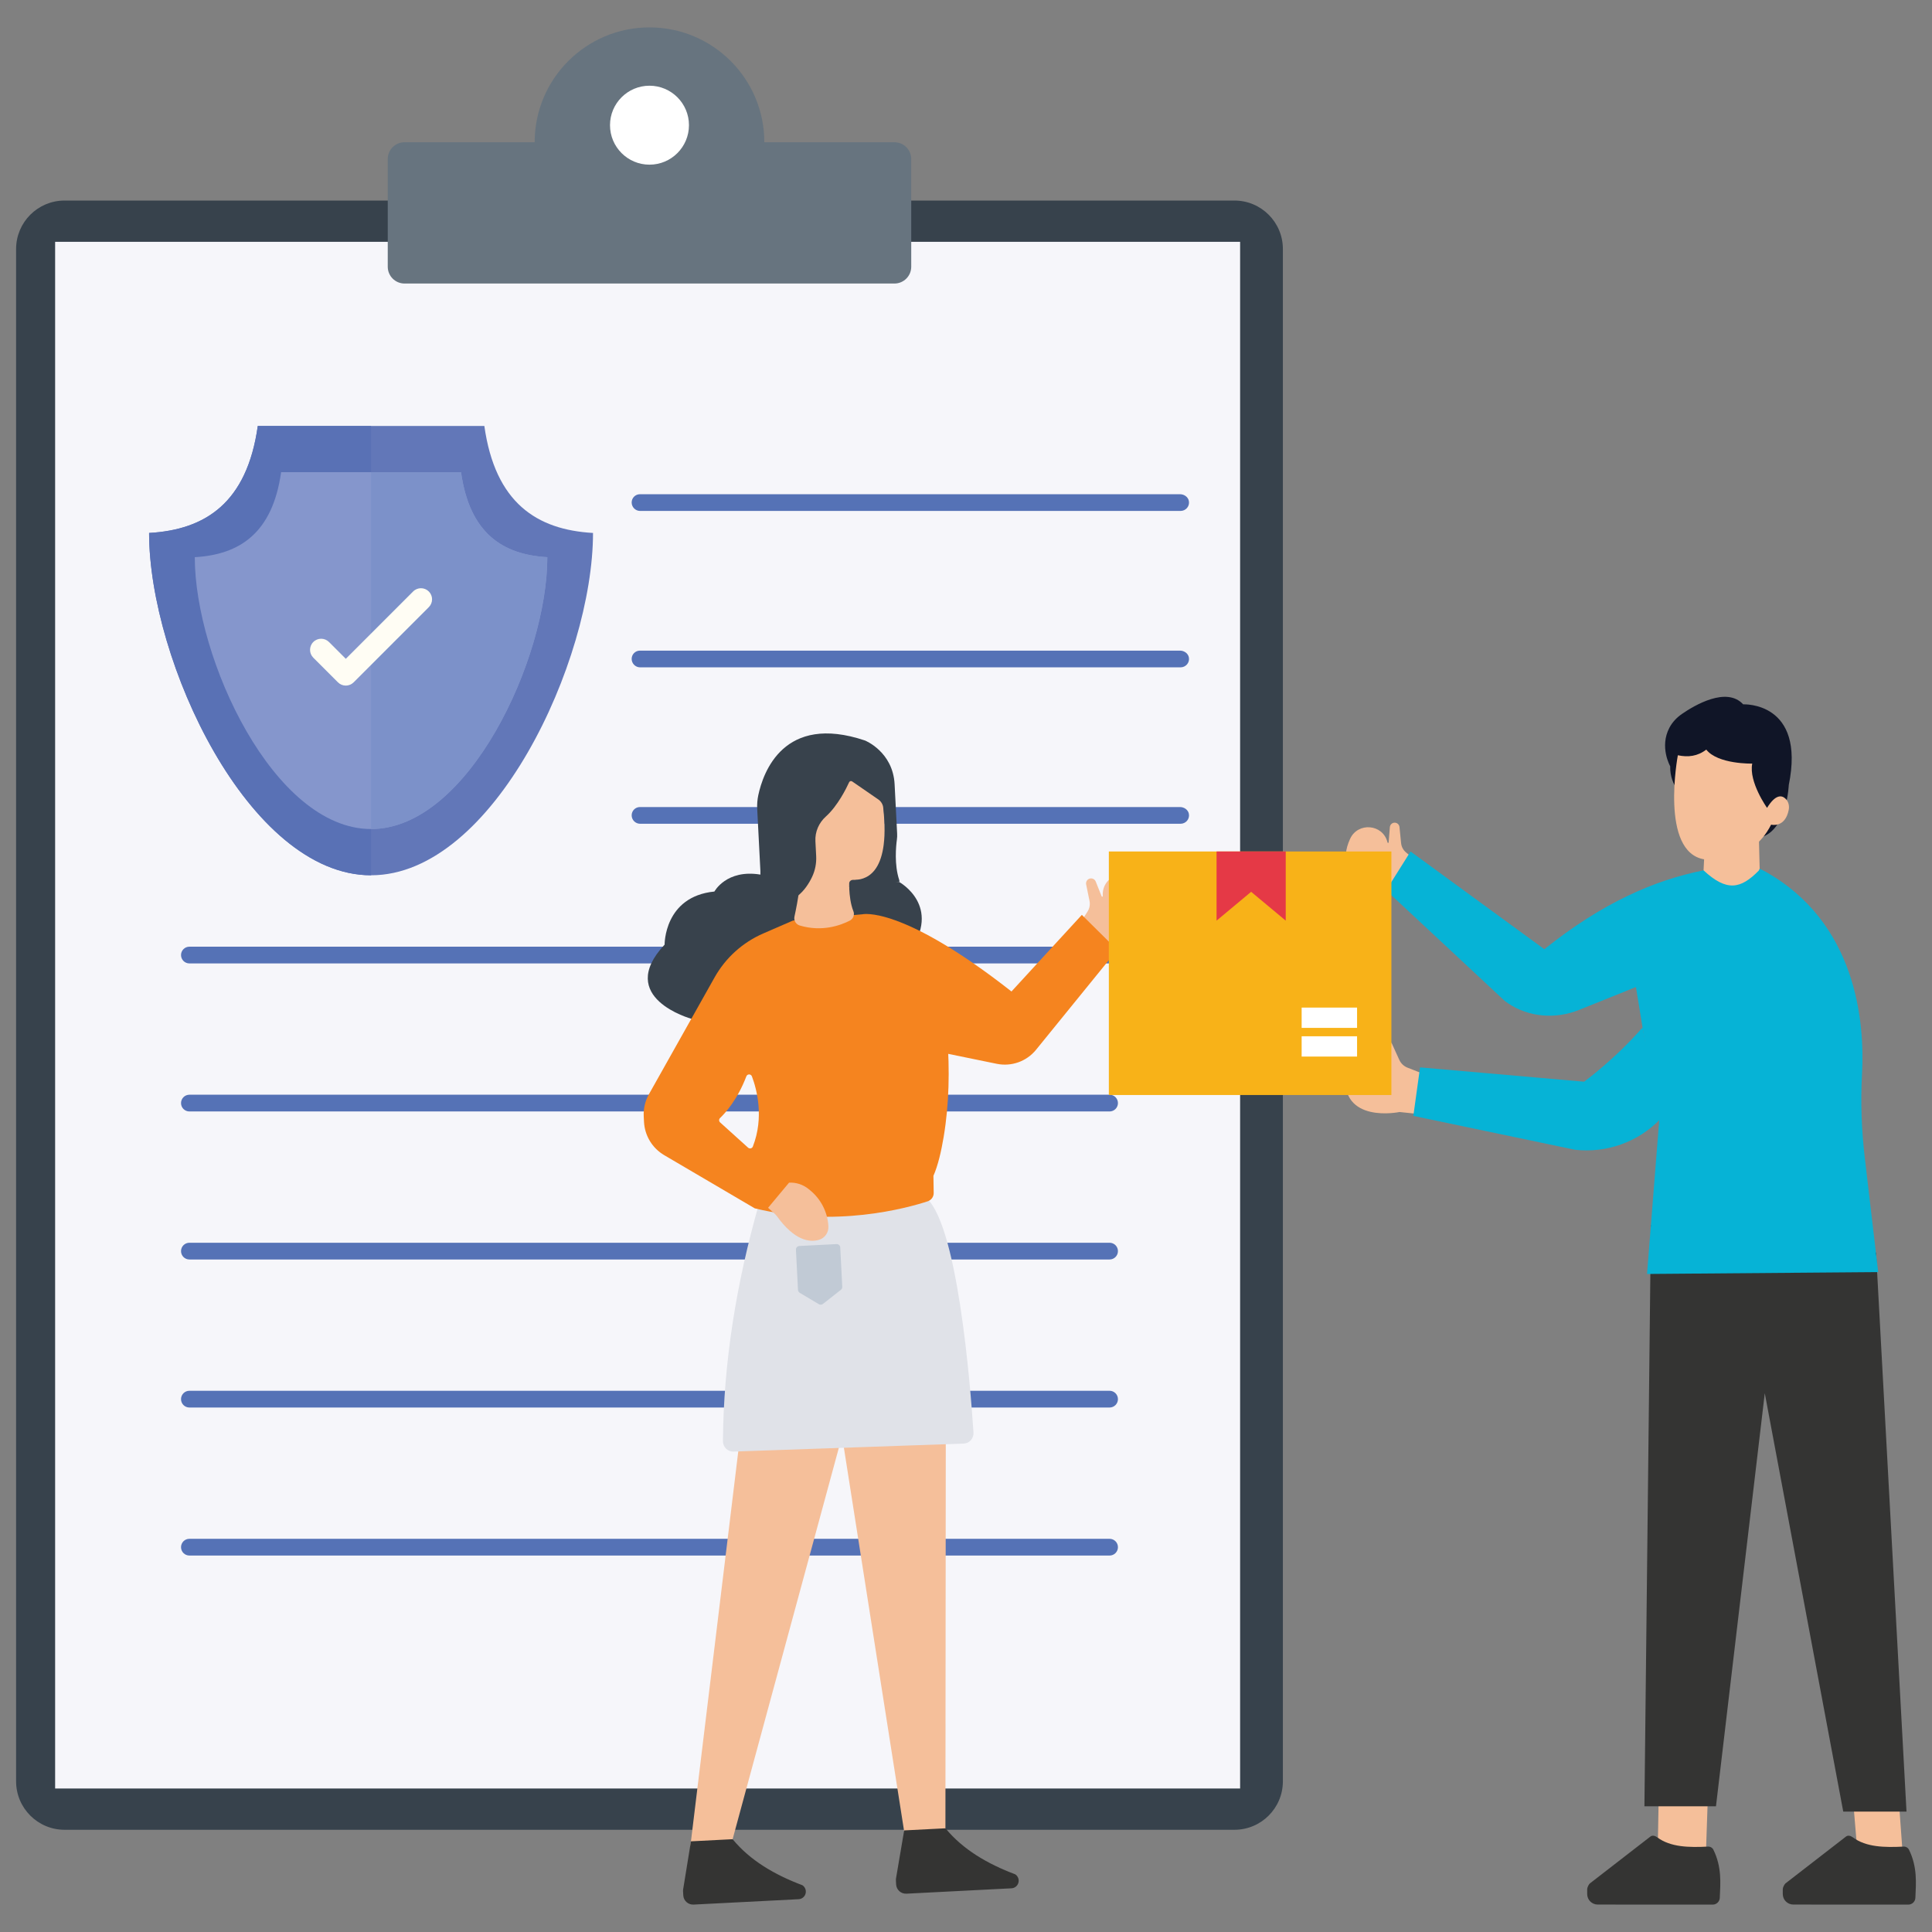
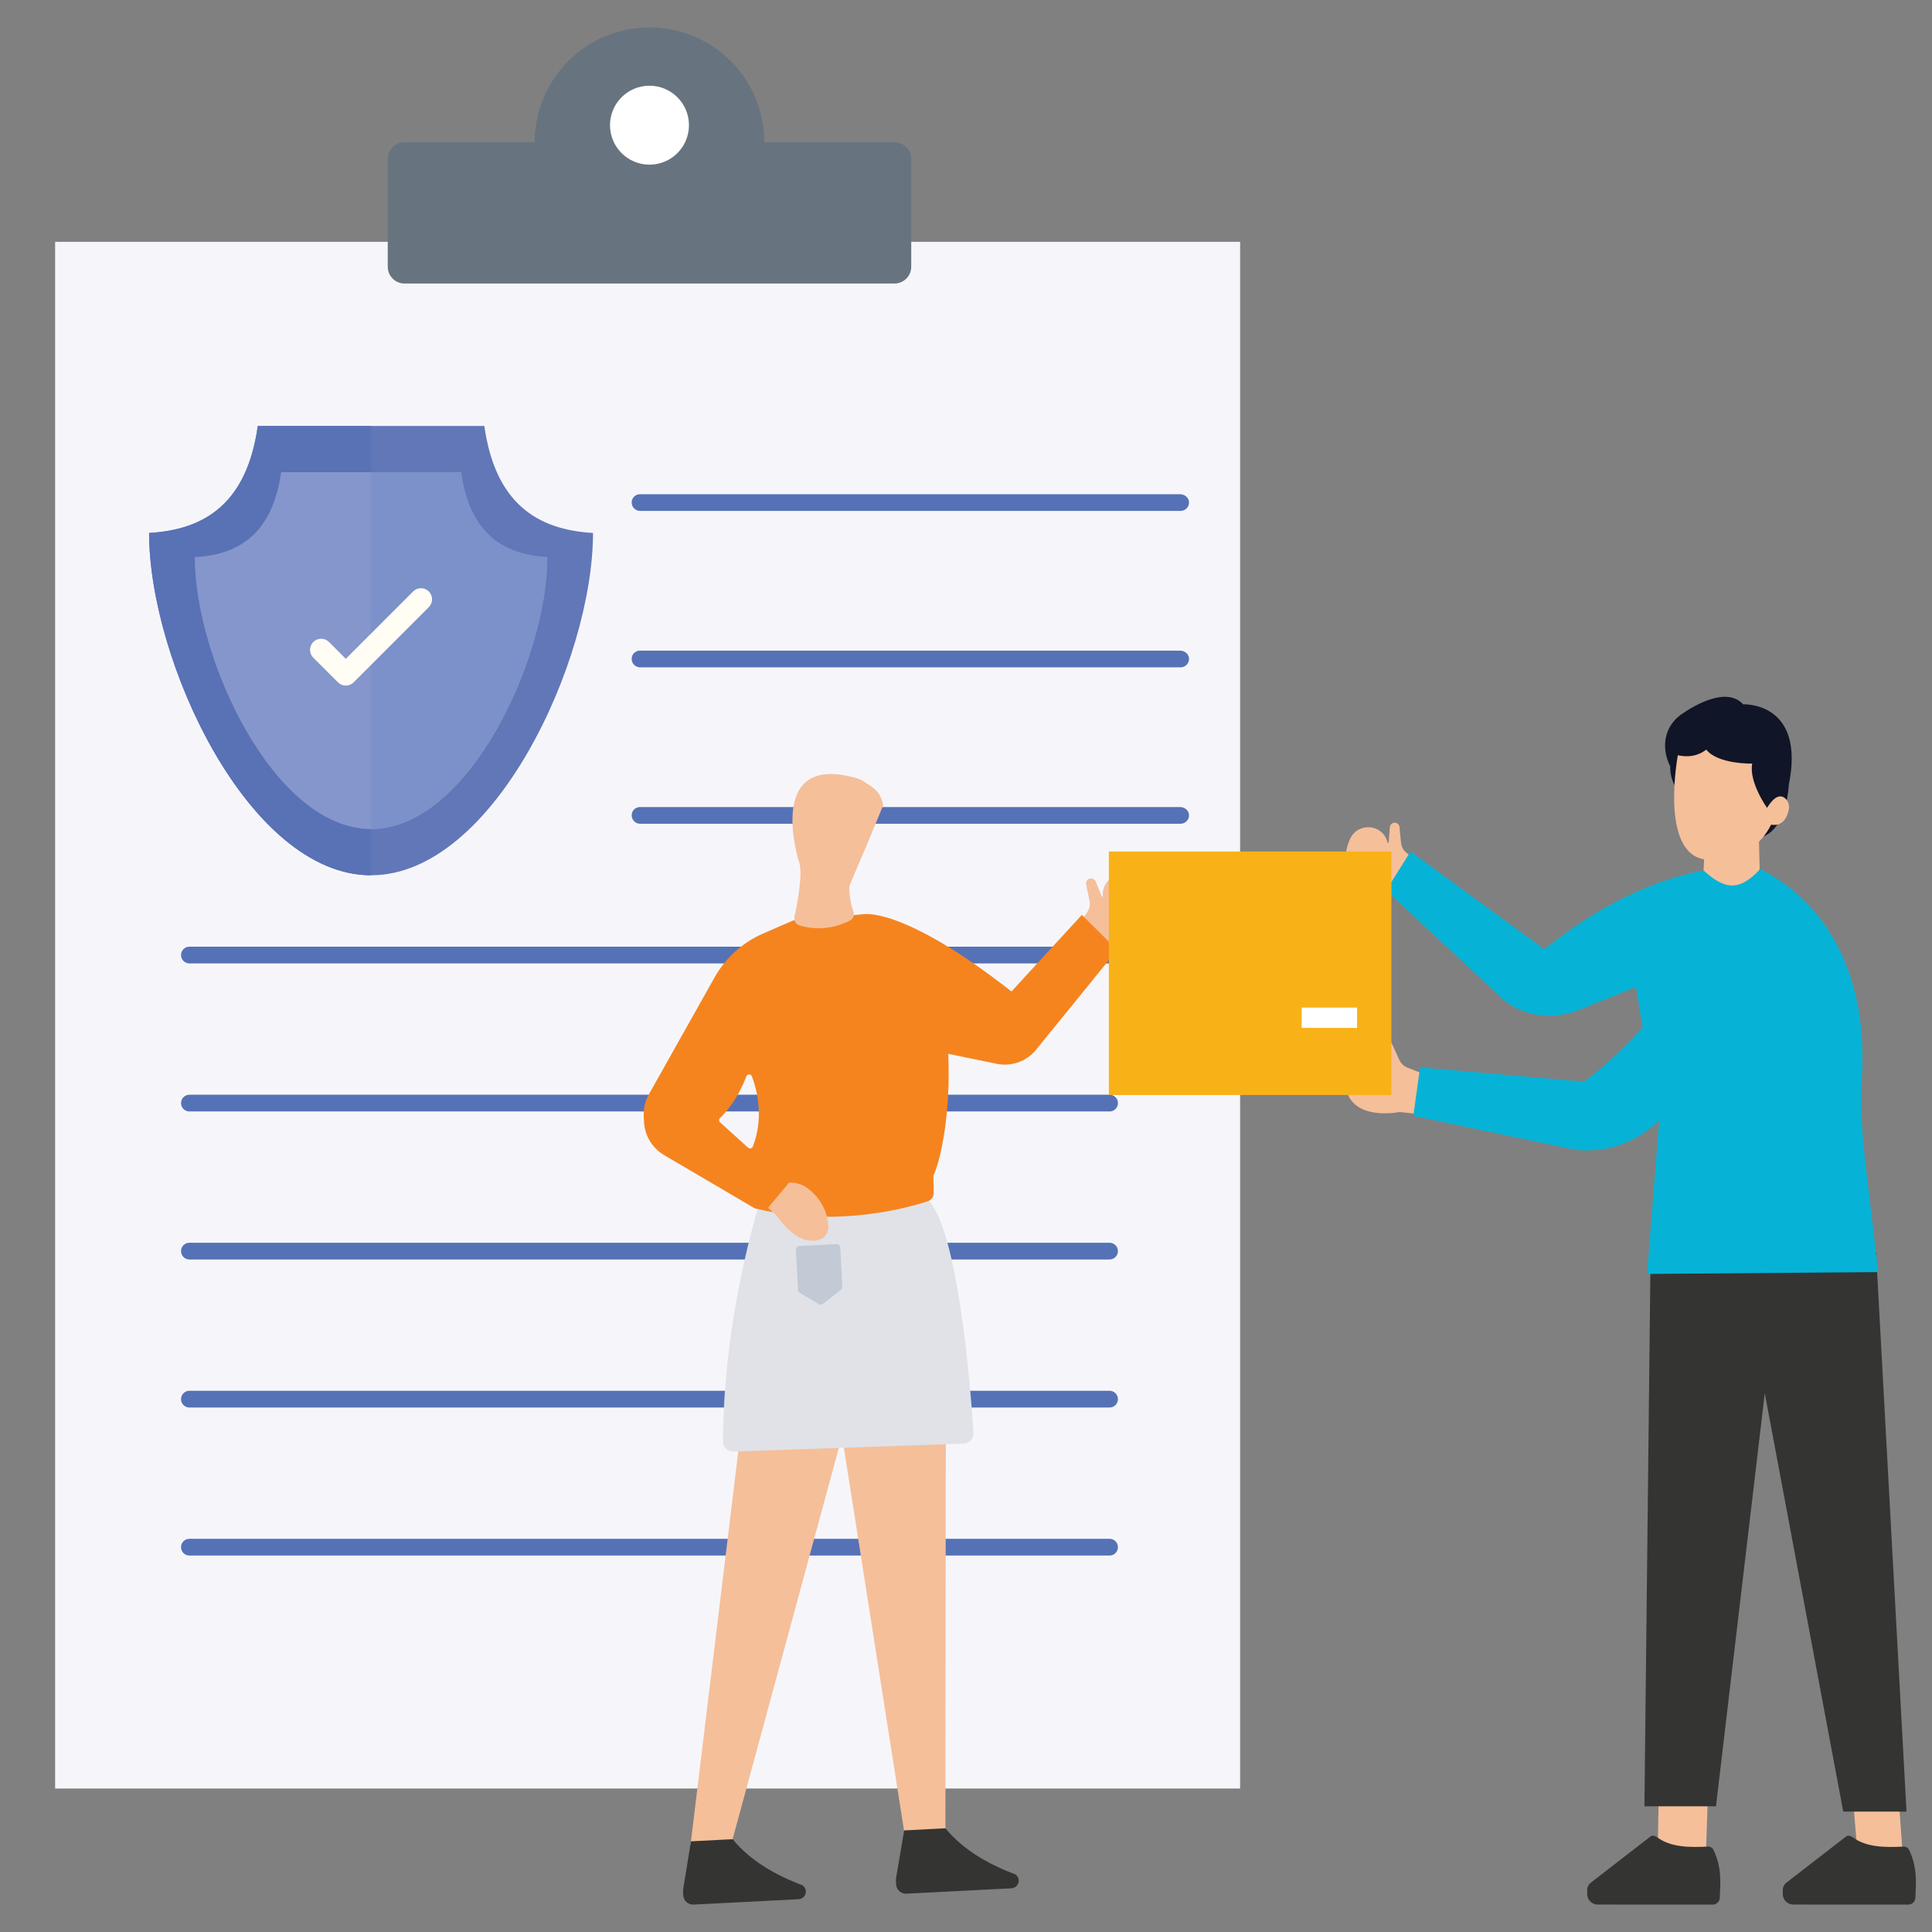
<svg xmlns="http://www.w3.org/2000/svg" viewBox="0 0 3000 3000" id="delivery-insurance">
  <rect x="0" y="0" width="3000" height="3000" fill="#808080" stroke="none" />
-   <path fill="#37424c" d="M1916.82,2841.27H100.23c-41.55,0-75.23-33.68-75.23-75.23V386.64c0-41.55,33.68-75.23,75.23-75.23       h1816.59c41.55,0,75.23,33.68,75.23,75.23v2379.4C1992.04,2807.59,1958.36,2841.27,1916.82,2841.27z" />
  <rect width="1840.03" height="2401.69" x="85.61" y="375.49" fill="#f6f6fa" />
  <path fill="#67747f" d="M1388.84,220.86h-202c0-98.48-79.83-178.32-178.32-178.32c-98.48,0-178.31,79.84-178.31,178.32h-202      c-14.43,0-26.12,11.69-26.12,26.12v167.17c0,14.43,11.69,26.12,26.12,26.12h760.63c14.43,0,26.12-11.69,26.12-26.12V246.98      C1414.96,232.56,1403.26,220.86,1388.84,220.86z" />
  <path fill="#fff" d="M1069.82,194.39c0,33.85-27.44,61.3-61.3,61.3c-33.85,0-61.3-27.44-61.3-61.3      c0-33.85,27.44-61.3,61.3-61.3C1042.37,133.1,1069.82,160.54,1069.82,194.39z" />
  <g>
    <path fill="#5572b6" d="M1846.1 778.05c1.49 8.19-4.89 15.34-13 15.34H993.98c-7.23 0-13.14-5.91-13.14-13.14l0 0c0-7.09 5.74-12.83 12.83-12.83h838.65C1838.85 767.43 1844.95 771.73 1846.1 778.05zM1846.1 1020.92c1.49 8.19-4.89 15.34-13 15.34H993.98c-7.23 0-13.14-5.91-13.14-13.14l0 0c0-7.09 5.74-12.83 12.83-12.83h838.65C1838.85 1010.3 1844.95 1014.6 1846.1 1020.92zM1846.1 1263.8c1.49 8.19-4.89 15.34-13 15.34H993.98c-7.23 0-13.14-5.91-13.14-13.14l0 0c0-7.08 5.74-12.83 12.83-12.83h838.65C1838.85 1253.18 1844.95 1257.48 1846.1 1263.8zM1722.94 1496H294.1c-7.19 0-13-5.82-13-13 0-7.19 5.82-13 13-13h1428.84c7.19 0 13 5.82 13 13C1735.94 1490.19 1730.13 1496 1722.94 1496zM1722.94 1725.87H294.1c-7.19 0-13-5.82-13-13 0-7.19 5.82-13 13-13h1428.84c7.19 0 13 5.82 13 13S1730.13 1725.87 1722.94 1725.87zM1722.94 1955.73H294.1c-7.19 0-13-5.82-13-13 0-7.19 5.82-13 13-13h1428.84c7.19 0 13 5.82 13 13S1730.13 1955.73 1722.94 1955.73zM1722.94 2185.59H294.1c-7.19 0-13-5.82-13-13 0-7.19 5.82-13 13-13h1428.84c7.19 0 13 5.82 13 13S1730.13 2185.59 1722.94 2185.59zM1722.94 2415.44H294.1c-7.19 0-13-5.82-13-13 0-7.19 5.82-13 13-13h1428.84c7.19 0 13 5.82 13 13C1735.94 2409.62 1730.13 2415.44 1722.94 2415.44z" />
  </g>
  <g>
    <path fill="#6277b8" d="M920.83,827.57c0,198.17-154.26,531.56-344.66,531.56c-190.34,0-344.66-333.39-344.66-531.56       c87.31-4.97,151.97-46.65,168.78-166.15h351.8C768.91,780.92,833.58,822.6,920.83,827.57z" />
    <path fill="#5971b5" d="M576.17,661.42v697.72c-190.34,0-344.66-333.39-344.66-531.56c87.31-4.97,151.97-46.65,168.78-166.15       L576.17,661.42L576.17,661.42z" />
    <path fill="#8596cc" d="M849.88,865.18c0,157.38-122.5,422.14-273.71,422.14c-151.16,0-273.71-264.76-273.71-422.14       c69.33-3.95,120.69-37.05,134.04-131.95h279.38C729.23,828.13,780.59,861.23,849.88,865.18z" />
    <path fill="#7c91c9" d="M849.87,865.19c0,157.35-122.53,422.13-273.7,422.13V733.23h139.74       C729.23,828.14,780.58,861.25,849.87,865.19z" />
    <g>
      <path fill="#fffdf4" d="M536.95,1064.58c-4.58,0-8.95-1.82-12.18-5.05l-38.28-38.28c-6.73-6.73-6.73-17.63,0-24.36       s17.63-6.73,24.36,0l26.11,26.11L641.5,918.43c6.73-6.73,17.63-6.73,24.36,0s6.73,17.63,0,24.35l-116.73,116.74       C545.89,1062.76,541.52,1064.58,536.95,1064.58z" />
    </g>
  </g>
  <g>
    <path fill="#f5bf9a" d="M1671.68,1441.93l46.44,36.89l18.98-17.04c0,0,82.36-37.03,31.19-93.94     c-19.93-22.17-57.02-7.46-55.95,22.33c0.02,0.42,0.03,0.84,0.06,1.27c0.05,1.03-1.37,1.36-1.75,0.4l-9.2-22.98     c-1.57-3.91-5.95-5.87-9.91-4.43l0,0c-3.63,1.32-5.75,5.11-4.98,8.9l5.23,25.57c1.17,5.72,0.06,11.67-3.1,16.58L1671.68,1441.93     z" />
-     <path fill="#38424c" d="M1396.42,1369.65c0,0,67.41,37.17,14.82,109.76l-159.11,58.63l-118.85,48.8l-59.78-4.9      c0,0-118.81-32.55-41.5-115.14c0,0-0.91-74.7,77.32-82.44c0,0,18.56-34.95,71.31-26.32" />
    <polygon fill="#f5bf9a" points="1468.64 2206.82 1300.81 2187 1405.25 2851.97 1468.04 2848.75" />
    <polygon fill="#f5bf9a" points="1317.79 2192.04 1151.32 2213.05 1071.51 2870.68 1133.4 2871.41" />
    <path fill="#e0e2e8" d="M1434.44,1857.29l-256.21,13.12c-34.93,122.65-54.69,245.07-55.67,367.22      c-0.07,9.24,7.39,16.7,16.43,16.39l357.38-12.43c8.93-0.31,15.83-8.07,15.24-17.18      C1507.11,2154.9,1486.63,1889.53,1434.44,1857.29z" />
    <path fill="#f5841f" d="M1465.34,1765.28c8.59-51.57,9.44-103.96,5.55-156.1c-2.7-36.19-6.05-83.88-20.77-118.84      c-26.58-63.09-111.27-70.62-111.27-70.62l-107.49,9.69l-46.21,20.08c-31.94,13.88-58.46,37.83-75.53,68.19l-101.96,181.42      c-5.9,10.49-8.7,22.44-8.09,34.47l0.44,8.49c1.1,21.4,12.88,40.82,31.36,51.67l140.65,82.59      c124.57,30.51,236.14-0.34,268.53-10.94c5.62-1.84,9.38-7.1,9.29-13.01l-0.42-26.55      C1456.35,1810.12,1461.51,1788.23,1465.34,1765.28z M1161.62,1782.07l-43.43-39.2c-2-1.8-2.05-4.91-0.11-6.77      c7.95-7.6,27-28.43,40.84-64.76c1.52-3.98,7.14-3.95,8.64,0.03c7.45,19.76,19.27,63.3,1.48,108.94      C1167.88,1783.34,1164.02,1784.24,1161.62,1782.07z" />
-     <path fill="#f5bf9a" d="M1318.72,1380.23c0.5,10.26,2.05,23.84,6.39,34.58c2.26,5.6-0.14,11.97-5.51,14.72      c-14.51,7.44-43.27,17.87-77.75,7.59c-5.93-1.77-9.56-7.73-8.23-13.78c4.6-20.98,13.86-68.96,6.69-86.34      c0,0-53.88-171.07,91.06-128.26c2.56,0.76,6.48,2.6,8.73,4.05l12.27,7.87c10.44,6.7,17.39,17.66,18.96,29.96      c4.69,36.93,8.44,112.85-39.6,115.38C1324.18,1366.38,1318.35,1372.68,1318.72,1380.23z" />
-     <path fill="#38424c" d="M1318.62,1377.92l0.01-6.11c0-3.36,2.91-5.64,6.27-5.57c15.32,0.32,58.48-4.3,46.57-112.14      c-0.57-5.14-3.37-9.79-7.63-12.72l-40.66-28.02c-1.61-1.11-3.83-0.49-4.65,1.29c-4.37,9.57-17.83,36.84-36.08,53.18      c-10.9,9.76-17.04,23.74-16.29,38.35l1.18,23.12c0.57,11.17-1.58,22.31-6.37,32.42c-9.38,19.76-29.5,46.76-68.22,41.16      c-12.44-1.8-19.97-14.75-15.62-26.54l0,0c2.79-7.57,4.02-15.63,3.61-23.69l-4.94-96.44c-0.37-7.17,0.17-14.35,1.66-21.37      c7.43-35.1,39.32-127.5,165.7-84.98c0,0,43.39,17.29,45.99,68.02l3.93,76.77c0.15,2.97,0.04,5.95-0.37,8.9      c-1.43,10.41-4.28,39.13,3.57,62.84c0.35,1.05,0.41,2.18,0.15,3.26l0,0" />
+     <path fill="#f5bf9a" d="M1318.72,1380.23c0.5,10.26,2.05,23.84,6.39,34.58c2.26,5.6-0.14,11.97-5.51,14.72      c-14.51,7.44-43.27,17.87-77.75,7.59c-5.93-1.77-9.56-7.73-8.23-13.78c4.6-20.98,13.86-68.96,6.69-86.34      c0,0-53.88-171.07,91.06-128.26c2.56,0.76,6.48,2.6,8.73,4.05l12.27,7.87c10.44,6.7,17.39,17.66,18.96,29.96      C1324.18,1366.38,1318.35,1372.68,1318.72,1380.23z" />
    <path fill="#f5bf9a" d="M1225.25,1836.41L1225.25,1836.41c11.03-0.56,21.88,3,30.42,10l2.33,1.91      c16.92,13.86,27.21,34.21,28.33,56.06l0,0c0.48,9.34-5.34,17.98-14.29,20.7c-14.35,4.37-37.96,2.07-66.03-37.07      c-0.62-0.87-1.34-1.68-2.13-2.4l-11.23-10.14L1225.25,1836.41z" />
    <path fill="#343433" d="M1467.03 2839.02l-62.51 3.2c-.3.02-.55.24-.61.54l-12.52 73.58c-.21 1.15-.28 2.32-.22 3.48l.32 6.24c.43 8.41 7.6 14.87 16 14.44l163.1-8.35c4.31-.22 8.16-2.77 10.04-6.65l0 0c2.6-5.35.82-11.8-4.16-15.06-43.82-16.5-81.33-38.78-107.96-71.01C1468.08 2839.14 1467.56 2839 1467.03 2839.02zM1136.51 2855.95l-63.61 3.26-12.03 74.06c-.21 1.15-.28 2.32-.22 3.48l.32 6.24c.43 8.41 7.59 14.87 16 14.44l163.11-8.35c4.31-.22 8.16-2.77 10.04-6.65l0 0c2.59-5.35.81-11.8-4.16-15.06-43.82-16.5-81.33-38.77-107.96-71.01C1137.56 2856.07 1137.04 2855.93 1136.51 2855.95z" />
    <path fill="#c1cad5" d="M1298.88,1931.82l-57.68,2.95c-3.07,0.16-5.43,2.78-5.27,5.85l3.19,62.35c0.09,1.86,1.11,3.55,2.71,4.5      l29.73,17.69c1.98,1.18,4.48,1.01,6.29-0.41l27.89-21.94c1.42-1.12,2.21-2.85,2.12-4.66l-3.13-61.06      C1304.57,1934.02,1301.96,1931.66,1298.88,1931.82z" />
    <path fill="#f5841f" d="M1338.85,1419.72c0,0,59.84-15.02,231.77,119.85l109.27-118.96l54.87,54.36l-125.98,155.1      c-14.67,18.07-38.18,26.47-60.98,21.8l-75.29-15.43" />
    <g>
      <path fill="#f5bf9a" d="M2681.4,1407.72c-0.49-0.8-43.19-33.57-43.19-33.57l5.14-17.36l1.91-5.33l1.49-29.29l38.39-11.89      l43.2-16.13l2.89,8.22l1.24,49.62l2.88,2.07l-2.6,31.56l-23.93,16.87L2681.4,1407.72z" />
      <path fill="#101527" d="M2616.73,1238.33c0,0-24-15.57-23.26-48.51c0,0-17.09-29.92-1.16-59.94c4.56-8.6,11.4-15.76,19.41-21.28      c19.06-13.15,69.16-43.07,95.06-14.9c0,0,97.33-4.95,70.8,125.41c0,0-2.41,64.33-38.86,79.51l-46.24-38.56L2616.73,1238.33z" />
      <path fill="#f5bf9a" d="M2605.37 1172.75c0 0-28.53 150.65 41.25 161.69 0 0 70.36 11.76 103.57-53.94 0 0 21.75 5.73 27.35-23.01 1.26-6.46-.5-13.32-5.42-17.69-5.72-5.08-15.19-6.49-28.26 14.64 0 0-28.63-40.17-23-68.73 0 0-53.42 1.27-71.38-21.75C2636.12 1174.32 2621.22 1176.17 2605.37 1172.75zM2206.35 1343l-32.14 47.15-22.3-10.24c0 0-86.24-10.53-55.46-77.42 11.99-26.06 50.27-23.12 57.78 4.56.1.39.21.78.31 1.18.25.96 1.64.86 1.73-.14l1.9-23.74c.32-4.04 3.79-7.1 7.84-6.9l0 0c3.72.18 6.74 3.05 7.11 6.75l2.49 24.99c.56 5.59 3.28 10.74 7.57 14.35L2206.35 1343z" />
      <polygon fill="#f5bf9a" points="2876.07 2779.15 2885.06 2885.97 2954.56 2879.97 2947.13 2777.25" />
      <path fill="#343433" d="M2963.25,2957.45l-178.6-0.06c-9.04,0-16.38-7.34-16.37-16.38v-7.65c0-2.34,2.4-7.36,4.21-8.83      l93.71-72.55c3.27-2.64,7.5-1.48,10.87,1.03c20.68,15.43,49.53,15.85,78.8,14.37c3.53-0.18,6.84,1.72,8.4,4.89      c13.23,26.99,10.9,51.95,9.92,74.62C2973.94,2952.79,2969.15,2957.46,2963.25,2957.45z" />
      <polygon fill="#f5bf9a" points="2575.82 2778.12 2573.9 2885.15 2648.86 2881 2652.34 2778.12" />
      <path fill="#343433" d="M2659.54,2957.45l-178.6-0.06c-9.05,0-16.38-7.34-16.37-16.38v-7.65c0-2.34,2.4-7.36,4.21-8.83      l93.71-72.55c3.26-2.64,7.5-1.48,10.87,1.03c20.68,15.43,49.53,15.85,78.81,14.37c3.53-0.18,6.84,1.72,8.39,4.89      c13.23,26.99,10.9,51.95,9.92,74.62C2670.23,2952.79,2665.44,2957.46,2659.54,2957.45z" />
      <polygon fill="#343433" points="2563.5 1902.51 2553.45 2804.78 2664.56 2804.78 2740.34 2163.4 2862.18 2813.02 2960.41 2813.02 2913.15 1945.21 2716.1 1852.2" />
      <path fill="#06b3d6" d="M2152.43,1382.49l183.99,171.63c1.63,1.23,3.28,2.42,4.95,3.56c32.39,22.06,74.13,25.18,110.48,10.55       l88.44-35.58l30.1,184.38l6.19,20.68l-19.08,240.49l358.97-2.89l-20.78-177.03c-5.08-43.27-6.72-86.88-4.35-130.38       c4.32-79.12-7.5-236.48-152.94-316.06c-1.47-0.81-3.01-1.54-4.57-2.17c-0.66-0.27-1.25-0.52-1.45-0.62       c-0.78,0.94-0.79,2.23-1.65,3.09c-27.96,28.43-49.61,32.62-85.47-0.66c-75.75,15.14-156.58,49.87-247.22,122.47       l-207.74-151.77L2152.43,1382.49z" />
      <g>
        <path fill="#f5bf9a" d="M2216.22,1669.81l-16.57,59.66l-26.48-2.74c0,0-92.28,19.28-84-60.2c3.22-30.95,43.58-41.3,60.96-15.48      c0.24,0.36,0.48,0.73,0.73,1.1c0.59,0.9,1.99,0.31,1.73-0.74l-6.34-25.05c-1.08-4.27,1.42-8.61,5.65-9.83l0,0      c3.88-1.12,7.99,0.78,9.66,4.46l11.28,24.8c2.52,5.55,7.11,9.89,12.79,12.1L2216.22,1669.81z" />
      </g>
      <g>
        <path fill="#06b3d6" d="M2194.63,1732.76l251.12,52.61c49.01,5.48,97.63-11.94,131.92-47.17l-27.13-142.79       c-43.46,50-90.81,84.25-90.81,84.25l-254.68-22.23L2194.63,1732.76z" />
      </g>
      <g>
        <rect width="438.77" height="378.16" x="1721.81" y="1322.17" fill="#f8b218" />
-         <polygon fill="#e53946" points="1996.47 1429.57 1942.77 1384.79 1889.07 1429.57 1889.07 1322.17 1996.47 1322.17" />
        <rect width="86.06" height="31.51" x="2021.19" y="1564.58" fill="#fff" />
-         <rect width="86.06" height="31.51" x="2021.19" y="1609.12" fill="#fff" />
      </g>
    </g>
  </g>
</svg>